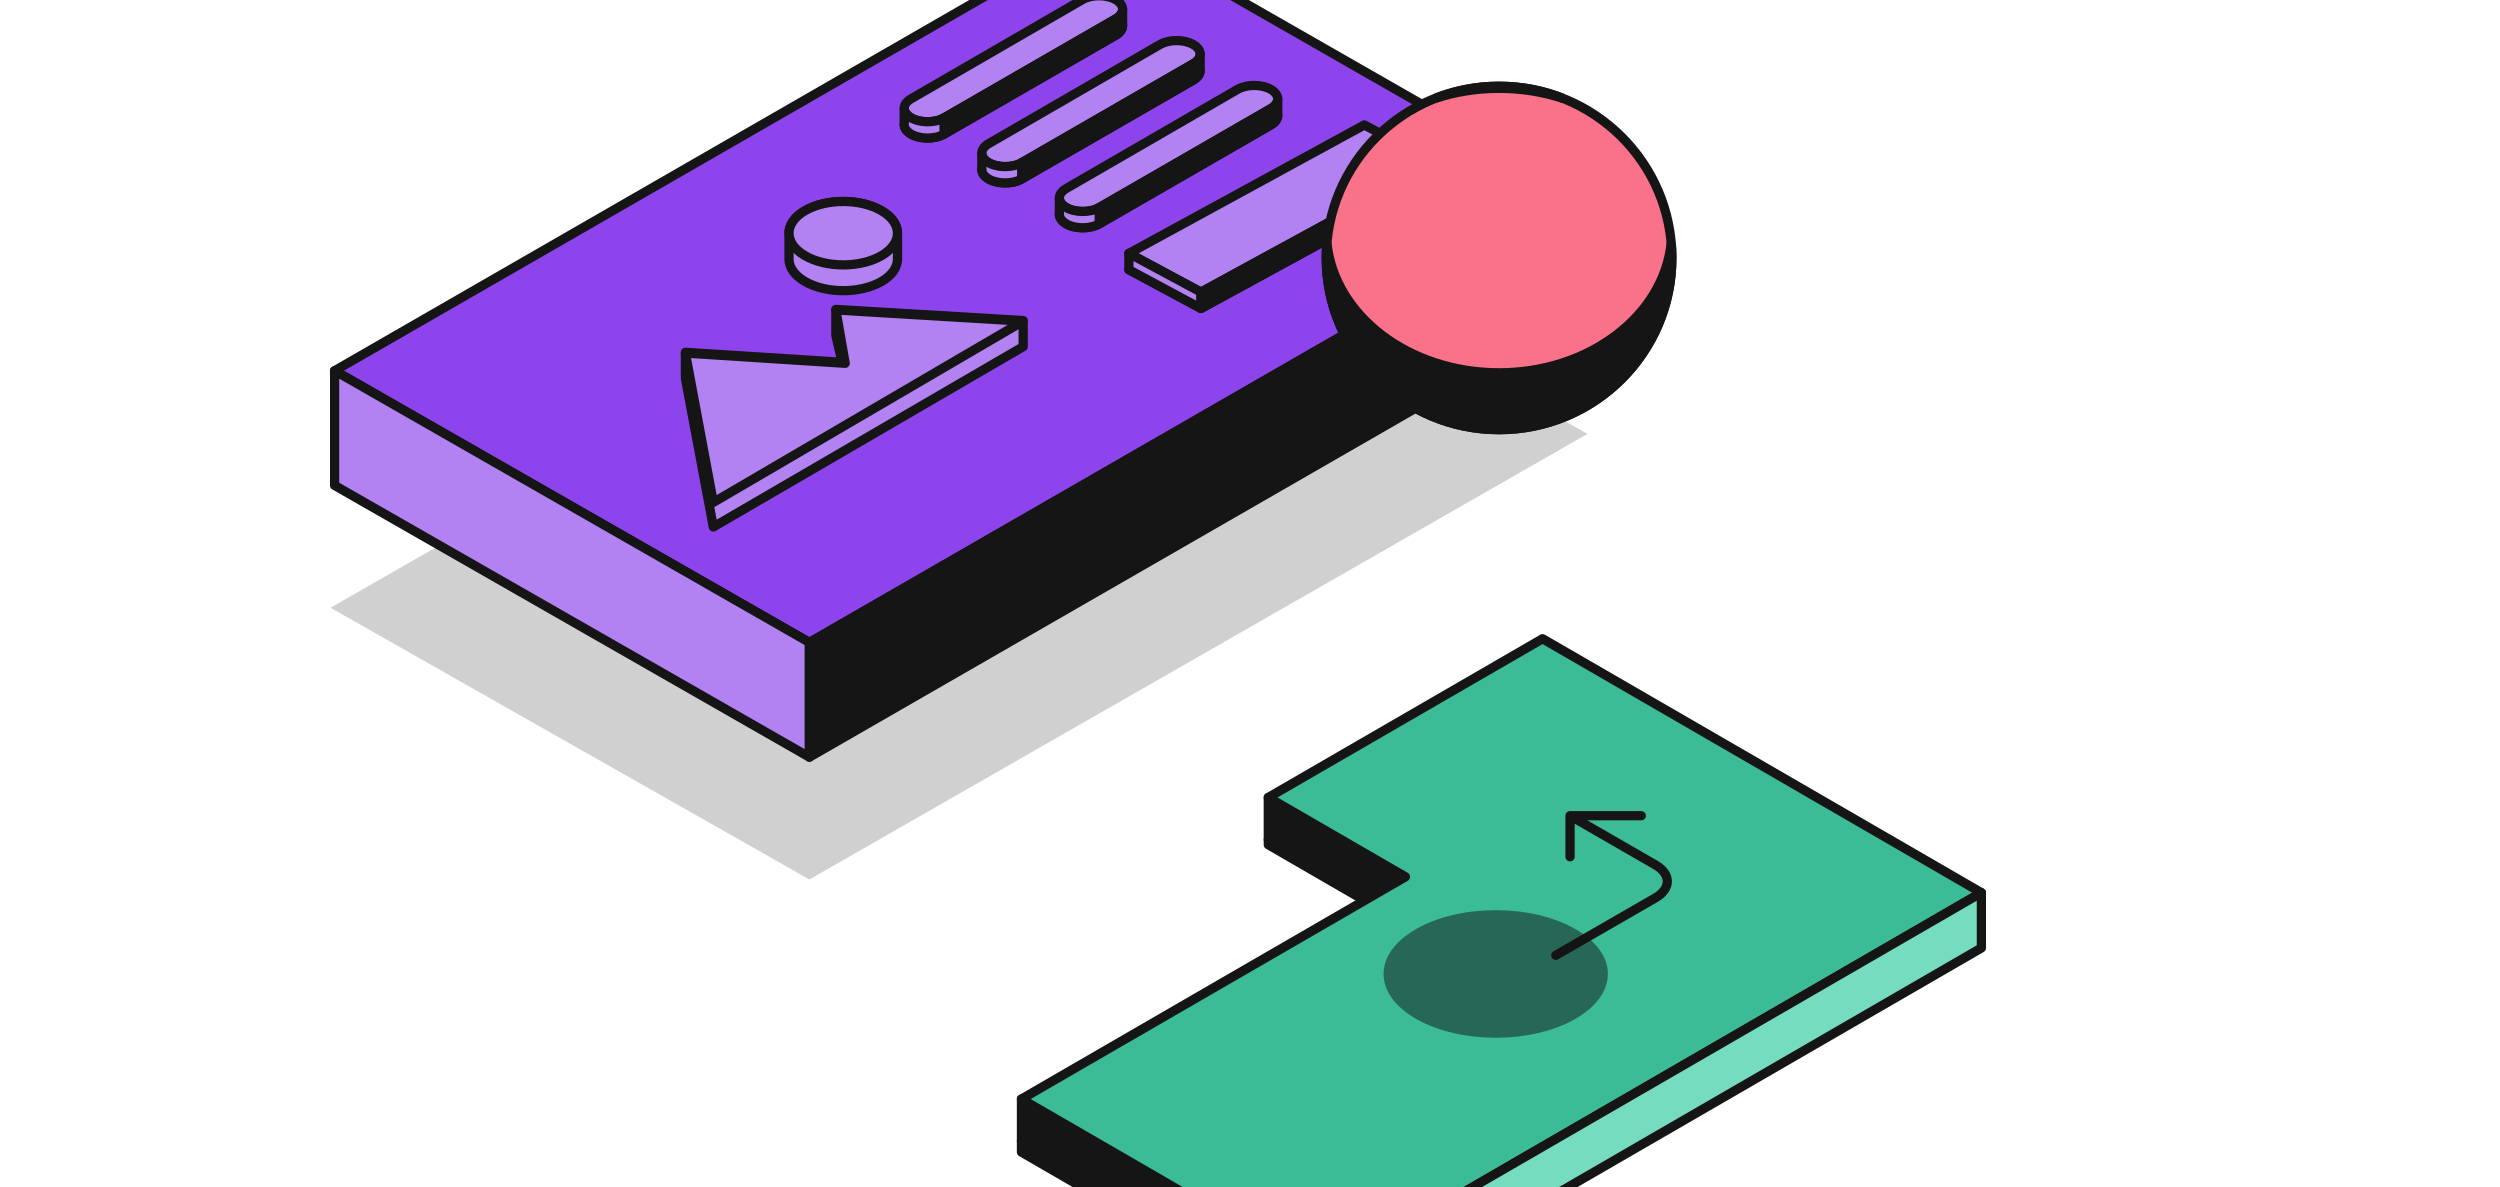
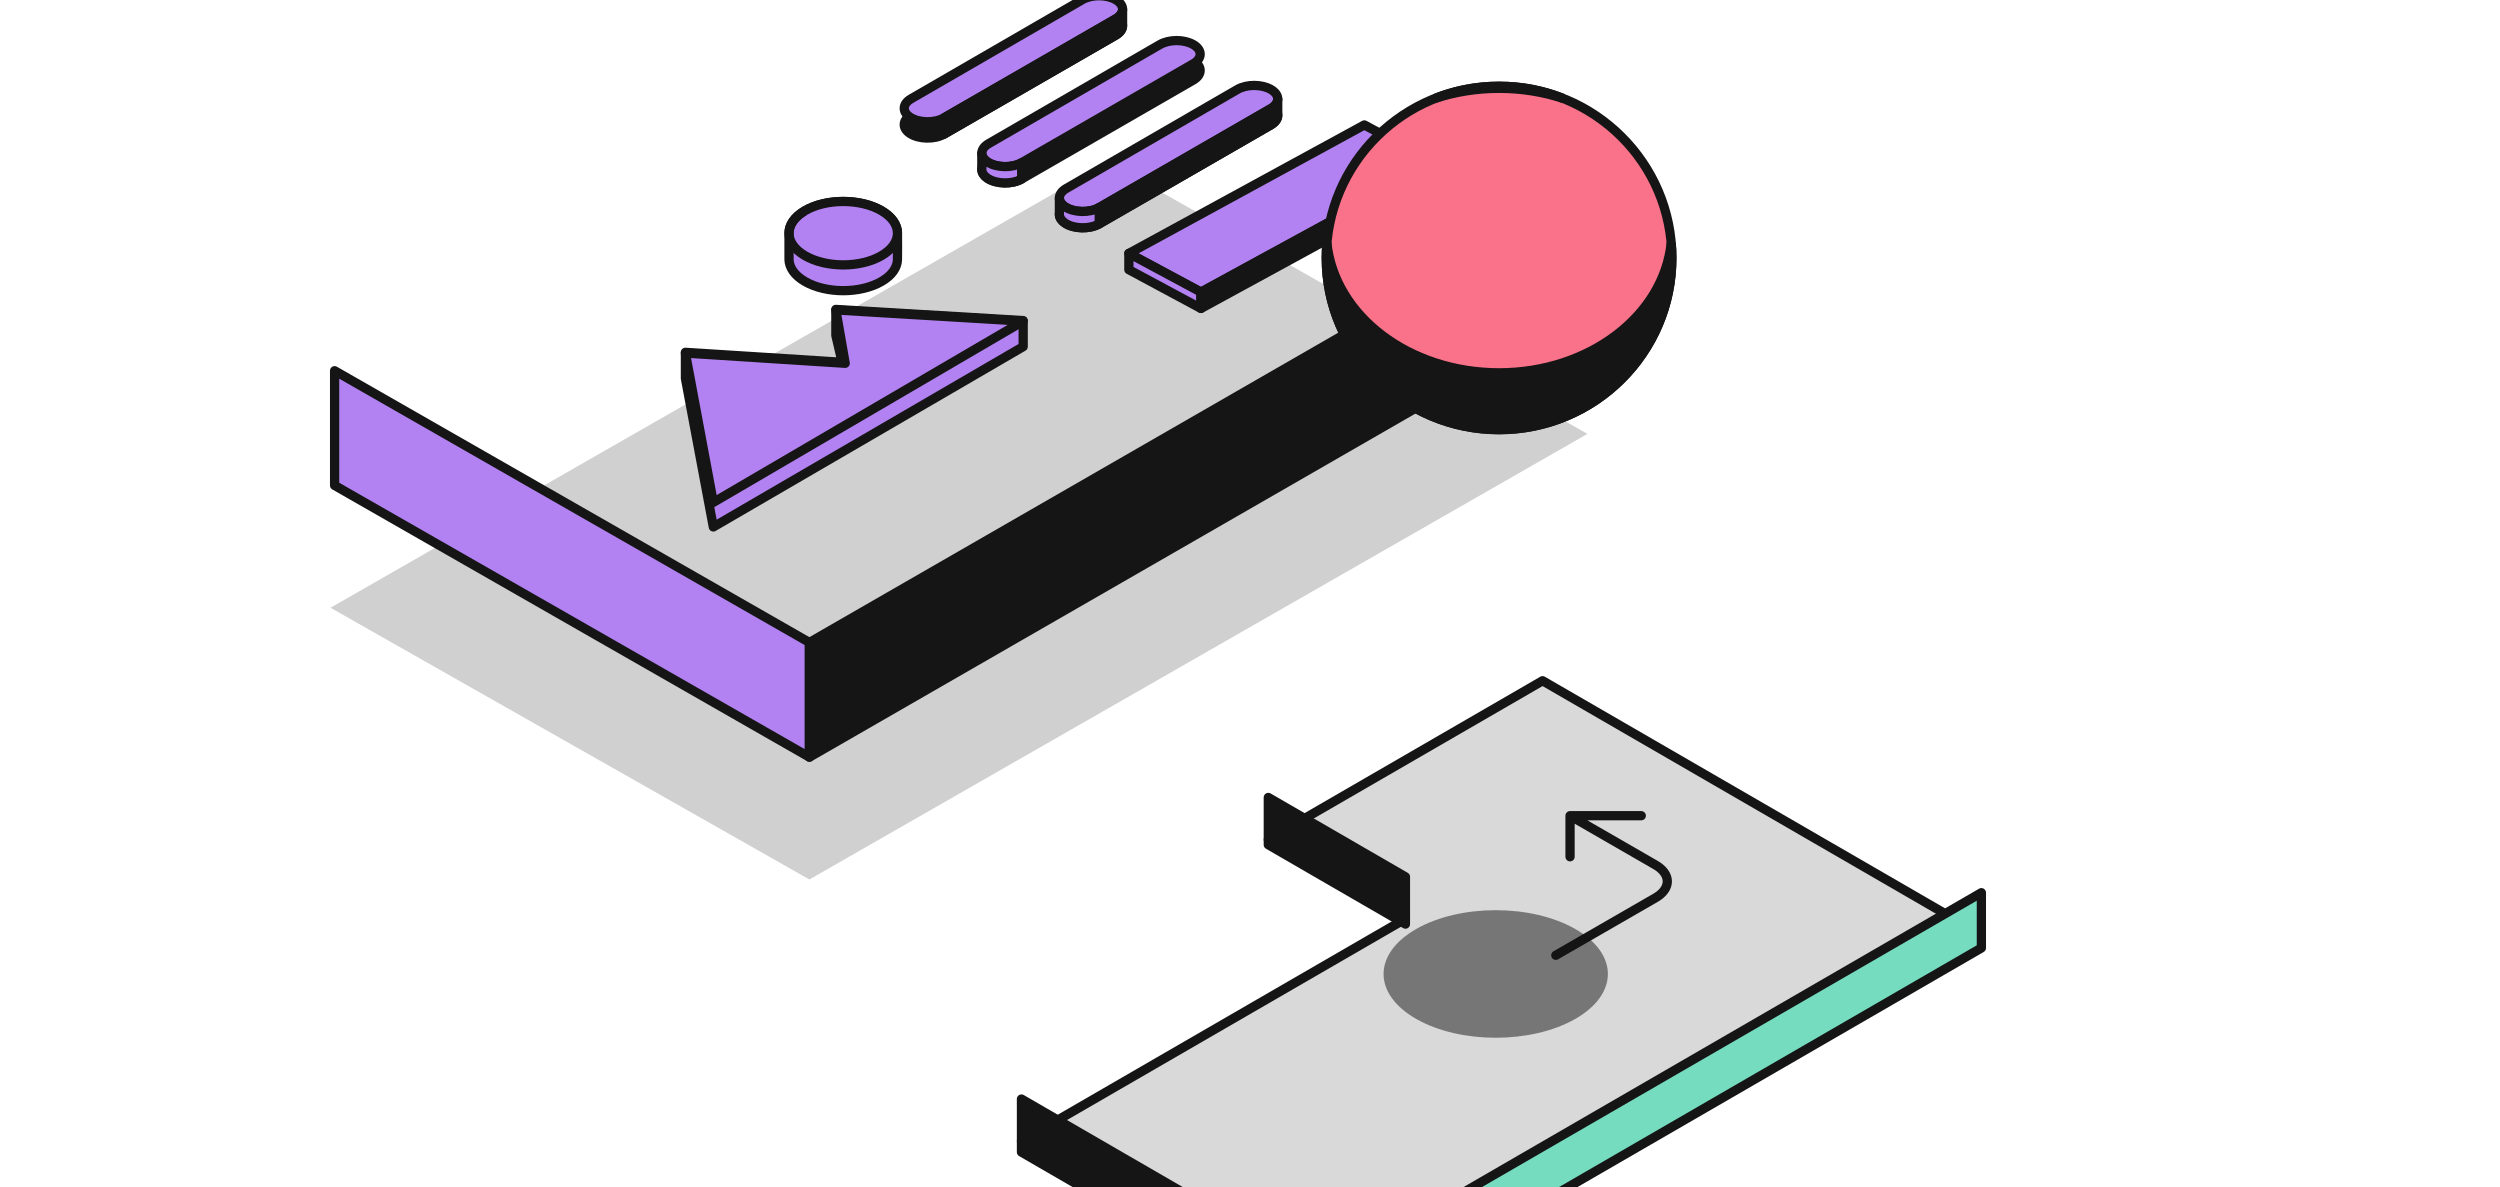
<svg xmlns="http://www.w3.org/2000/svg" width="1112" height="528" viewBox="0 0 1112 528" fill="none">
  <g clip-path="url(#clip0_39_160)">
    <path d="M881.325 415.755L686.135 302.79L564.141 373.393L625.138 408.694L454.346 507.539L588.539 585.202L881.325 415.755Z" fill="#D9D9D9" stroke="#151515" stroke-width="4.117" stroke-linejoin="round" />
    <path d="M454.346 488.856L588.539 566.519V590.121L454.346 512.458V488.856Z" fill="#151515" />
    <path d="M564.14 354.71L625.138 390.011V411.039L564.14 375.738V354.71Z" fill="#151515" />
    <path d="M454.346 488.856L588.539 566.519V590.121L454.346 512.458V488.856Z" stroke="#151515" stroke-width="4.117" stroke-linejoin="round" />
    <path d="M564.14 354.71L625.138 390.011V411.039L564.14 375.738V354.71Z" stroke="#151515" stroke-width="4.117" stroke-linejoin="round" />
-     <path d="M881.325 397.071L686.135 284.106L564.141 354.709L625.138 390.011L454.346 488.855L588.539 566.518L881.325 397.071Z" fill="#3BBB96" stroke="#151515" stroke-width="4.117" stroke-linejoin="round" />
    <path d="M698.357 381.084V362.823M698.357 362.823H730.037M698.357 362.823L736.373 384.736C739.734 386.673 741.622 389.3 741.622 392.04C741.622 394.78 739.734 397.407 736.373 399.344L692.023 424.909" stroke="#151515" stroke-width="4.117" stroke-linecap="round" stroke-linejoin="round" />
    <path d="M588.533 566.518L881.319 397.071V421.658L588.533 591.105V566.518Z" fill="#75DCC0" stroke="#151515" stroke-width="4.117" stroke-linejoin="round" />
    <path d="M706.094 192.991L360.01 391.197L147.002 270.328L493.085 72.121L706.094 192.991Z" fill="#151515" fill-opacity="0.2" />
-     <path d="M704.297 87.564L360.03 285.77L148.838 164.901L493.105 -33.306L704.297 87.564Z" fill="#8E44EC" stroke="#151515" stroke-width="4.117" stroke-linecap="round" stroke-linejoin="round" />
    <path d="M360.023 336.782V285.769L148.832 164.899L148.831 215.912L360.023 336.782Z" fill="#B382F2" stroke="#151515" stroke-width="4.117" stroke-linecap="round" stroke-linejoin="round" />
    <path d="M704.297 87.564L360.03 285.77V336.783L704.297 138.576V87.564Z" fill="#151515" stroke="#151515" stroke-width="4.117" stroke-linecap="round" stroke-linejoin="round" />
-     <path d="M606.852 62.828L502.12 119.965L534.185 137.196L638.918 80.06L606.852 62.828Z" fill="#151515" stroke="#151515" stroke-width="4.117" stroke-linejoin="round" />
    <path d="M606.852 55.572L502.12 112.709L534.185 129.94L638.918 72.804L606.852 55.572Z" fill="#B382F2" stroke="#151515" stroke-width="4.117" stroke-linejoin="round" />
    <path d="M534.182 129.94L502.116 112.708V119.963L534.182 137.195V129.94Z" fill="#B382F2" stroke="#151515" stroke-width="4.117" stroke-linejoin="round" />
    <path d="M638.918 72.805L534.185 129.941V137.197L638.918 80.06V72.805Z" fill="#151515" stroke="#151515" stroke-width="4.117" stroke-linejoin="round" />
    <path d="M530.768 27.071C526.668 24.708 520.021 24.711 515.929 27.079L439.742 71.159C435.93 73.365 435.688 76.888 439.187 79.26C443.115 81.924 450.151 82.088 454.44 79.616L530.768 35.617C534.861 33.257 534.861 29.43 530.768 27.071Z" fill="#151515" stroke="#151515" stroke-width="4.117" stroke-linejoin="round" />
    <path d="M530.768 19.815C526.668 17.452 520.021 17.455 515.929 19.823L439.742 63.903C435.93 66.109 435.688 69.632 439.187 72.005C443.115 74.668 450.151 74.832 454.44 72.36L530.768 28.361C534.861 26.001 534.861 22.175 530.768 19.815Z" fill="#B382F2" stroke="#151515" stroke-width="4.117" stroke-linejoin="round" />
-     <path d="M530.768 28.362L454.44 72.361V79.617L530.768 35.617C532.725 34.489 533.746 33.026 533.832 31.548L533.838 24.118C533.825 25.655 532.802 27.189 530.768 28.362Z" fill="#151515" stroke="#151515" stroke-width="4.117" stroke-linejoin="round" />
    <path d="M454.438 72.361C450.149 74.833 443.113 74.669 439.185 72.005C437.587 70.922 436.769 69.599 436.715 68.27V75.526C436.769 76.854 437.587 78.177 439.185 79.261C443.113 81.924 450.149 82.088 454.438 79.616V72.361Z" fill="#B382F2" stroke="#151515" stroke-width="4.117" stroke-linejoin="round" />
    <path d="M565.27 47.025C561.17 44.662 554.523 44.665 550.431 47.033L474.244 91.113C470.431 93.319 470.19 96.842 473.689 99.215C477.617 101.878 484.653 102.042 488.942 99.57L565.27 55.571C569.363 53.211 569.363 49.385 565.27 47.025Z" fill="#151515" stroke="#151515" stroke-width="4.117" stroke-linejoin="round" />
    <path d="M565.27 39.769C561.17 37.406 554.523 37.41 550.431 39.777L474.244 83.858C470.431 86.064 470.19 89.586 473.689 91.959C477.617 94.622 484.653 94.786 488.942 92.314L565.27 48.315C569.363 45.955 569.363 42.129 565.27 39.769Z" fill="#B382F2" stroke="#151515" stroke-width="4.117" stroke-linejoin="round" />
    <path d="M565.27 48.316L488.942 92.315V99.571L565.27 55.571C567.227 54.443 568.248 52.98 568.334 51.502L568.34 44.072C568.327 45.609 567.304 47.143 565.27 48.316Z" fill="#151515" stroke="#151515" stroke-width="4.117" stroke-linejoin="round" />
    <path d="M488.939 92.315C484.651 94.787 477.615 94.623 473.687 91.959C472.089 90.876 471.271 89.553 471.217 88.225V95.48C471.271 96.808 472.089 98.131 473.687 99.215C477.615 101.878 484.651 102.042 488.939 99.57V92.315Z" fill="#B382F2" stroke="#151515" stroke-width="4.117" stroke-linejoin="round" />
    <path d="M496.258 7.118C492.159 4.755 485.511 4.758 481.419 7.125L405.232 51.206C401.42 53.412 401.178 56.935 404.677 59.307C408.606 61.971 415.641 62.135 419.93 59.663L496.258 15.663C500.352 13.303 500.352 9.477 496.258 7.118Z" fill="#151515" stroke="#151515" stroke-width="4.117" stroke-linejoin="round" />
    <path d="M496.258 -0.138C492.159 -2.501 485.511 -2.498 481.419 -0.13L405.232 43.95C401.42 46.156 401.178 49.679 404.677 52.051C408.606 54.715 415.641 54.879 419.93 52.407L496.258 8.408C500.352 6.048 500.352 2.222 496.258 -0.138Z" fill="#B382F2" stroke="#151515" stroke-width="4.117" stroke-linejoin="round" />
    <path d="M496.258 8.409L419.93 52.409V59.664L496.258 15.665C498.215 14.537 499.236 13.074 499.322 11.596L499.328 4.166C499.315 5.703 498.292 7.237 496.258 8.409Z" fill="#151515" stroke="#151515" stroke-width="4.117" stroke-linejoin="round" />
-     <path d="M419.928 52.407C415.639 54.879 408.603 54.715 404.675 52.051C403.077 50.968 402.26 49.645 402.206 48.316V55.572C402.26 56.9 403.077 58.223 404.675 59.307C408.603 61.97 415.639 62.134 419.928 59.662V52.407Z" fill="#B382F2" stroke="#151515" stroke-width="4.117" stroke-linejoin="round" />
    <path d="M399.193 103.651C399.193 100.059 396.838 96.467 392.127 93.726C382.707 88.245 367.433 88.245 358.013 93.726C353.19 96.532 350.836 100.231 350.952 103.909C351.037 106.635 350.865 112.799 350.952 115.521C351.063 119.025 353.417 122.51 358.013 125.184C367.433 130.665 382.707 130.665 392.127 125.184C396.723 122.51 399.077 119.025 399.189 115.521C399.276 112.786 399.193 106.39 399.193 103.651Z" fill="#B382F2" />
    <path d="M374.585 161.146L304.873 156.711V168.319L317.288 234.387L455.108 154.195V142.587L371.79 137.625V149.233L374.585 161.146Z" fill="#B382F2" />
    <path d="M399.193 103.651C399.193 100.059 396.838 96.467 392.127 93.726C382.707 88.245 367.433 88.245 358.013 93.726C353.19 96.532 350.836 100.231 350.952 103.909C351.037 106.635 350.865 112.799 350.952 115.521C351.063 119.025 353.417 122.51 358.013 125.184C367.433 130.665 382.707 130.665 392.127 125.184C396.723 122.51 399.077 119.025 399.189 115.521C399.276 112.786 399.193 106.39 399.193 103.651Z" stroke="#151515" stroke-width="4.117" stroke-linejoin="round" />
    <path d="M374.585 161.146L304.873 156.711V168.319L317.288 234.387L455.108 154.195V142.587L371.79 137.625V149.233L374.585 161.146Z" stroke="#151515" stroke-width="4.117" stroke-linejoin="round" />
-     <path d="M392.127 113.699C401.548 108.189 401.548 99.257 392.127 93.747C382.707 88.238 367.433 88.238 358.013 93.747C348.592 99.257 348.592 108.189 358.013 113.699C367.433 119.208 382.707 119.208 392.127 113.699Z" fill="#B382F2" />
+     <path d="M392.127 113.699C401.548 108.189 401.548 99.257 392.127 93.747C382.707 88.238 367.433 88.238 358.013 93.747C367.433 119.208 382.707 119.208 392.127 113.699Z" fill="#B382F2" />
    <path d="M304.873 157.055L375.943 161.599L371.79 137.871L455.108 142.859L317.288 223.461L304.873 157.055Z" fill="#B382F2" />
    <path d="M392.127 113.699C401.548 108.189 401.548 99.257 392.127 93.747C382.707 88.238 367.433 88.238 358.013 93.747C348.592 99.257 348.592 108.189 358.013 113.699C367.433 119.208 382.707 119.208 392.127 113.699Z" stroke="#151515" stroke-width="4.117" stroke-linejoin="round" />
    <path d="M304.873 157.055L375.943 161.599L371.79 137.871L455.108 142.859L317.288 223.461L304.873 157.055Z" stroke="#151515" stroke-width="4.117" stroke-linejoin="round" />
    <path opacity="0.5" d="M700.574 453.279C681.092 464.357 649.506 464.357 630.024 453.279C610.542 442.2 610.542 424.237 630.024 413.159C649.506 402.08 681.092 402.08 700.574 413.159C720.056 424.237 720.056 442.2 700.574 453.279Z" fill="#151515" />
    <ellipse cx="666.781" cy="114.735" rx="76.868" ry="76.378" fill="#F97289" stroke="#151515" stroke-width="4.117" />
    <path d="M666.781 191.113C709.234 191.113 743.649 156.917 743.649 114.735C743.649 112.49 743.552 110.269 743.361 108.074C739.966 140.436 706.976 165.832 666.78 165.832C626.586 165.832 593.597 140.438 590.2 108.077C590.009 110.271 589.912 112.492 589.912 114.735C589.912 156.917 624.327 191.113 666.781 191.113Z" fill="#151515" />
    <path d="M638.28 43.778C647.093 40.881 656.711 39.287 666.78 39.287C676.851 39.287 686.47 40.881 695.284 43.779C686.47 40.281 676.851 38.356 666.781 38.356C656.711 38.356 647.094 40.28 638.28 43.778Z" fill="#151515" />
    <path d="M666.781 191.113C709.234 191.113 743.649 156.917 743.649 114.735C743.649 112.49 743.552 110.269 743.361 108.074C739.966 140.436 706.976 165.832 666.78 165.832C626.586 165.832 593.597 140.438 590.2 108.077C590.009 110.271 589.912 112.492 589.912 114.735C589.912 156.917 624.327 191.113 666.781 191.113Z" stroke="#151515" stroke-width="4.117" />
    <path d="M638.28 43.778C647.093 40.881 656.711 39.287 666.78 39.287C676.851 39.287 686.47 40.881 695.284 43.779C686.47 40.281 676.851 38.356 666.781 38.356C656.711 38.356 647.094 40.28 638.28 43.778Z" stroke="#151515" stroke-width="4.117" />
  </g>
  <defs>
    <clipPath id="clip0_39_160">
      <rect width="1112" height="528" fill="white" />
    </clipPath>
  </defs>
</svg>